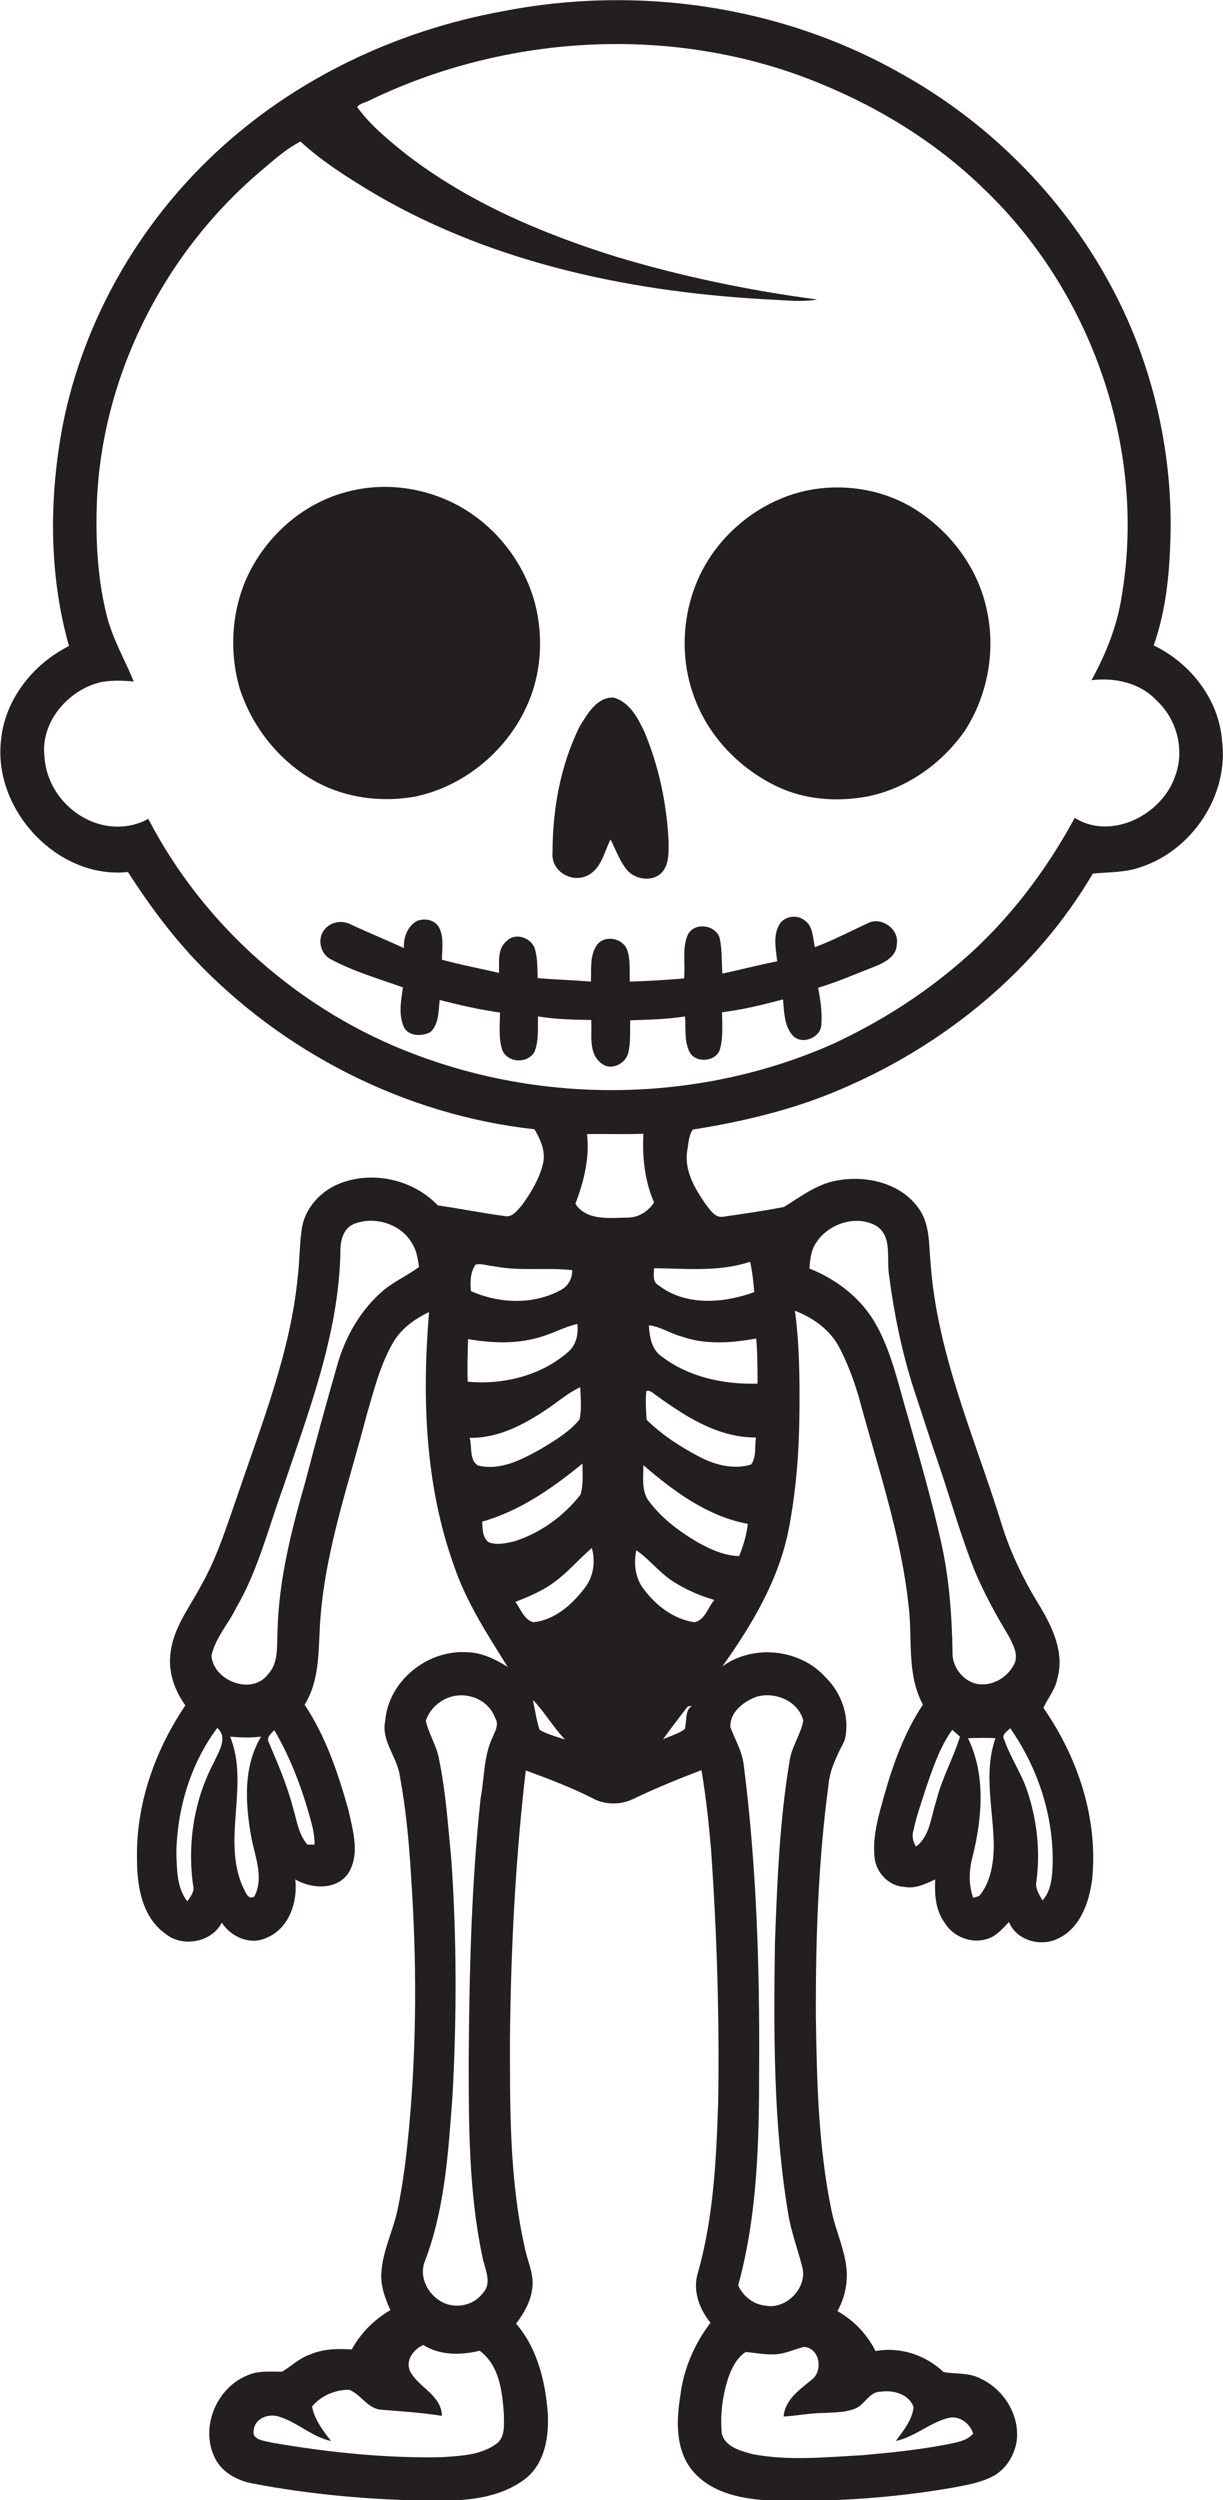
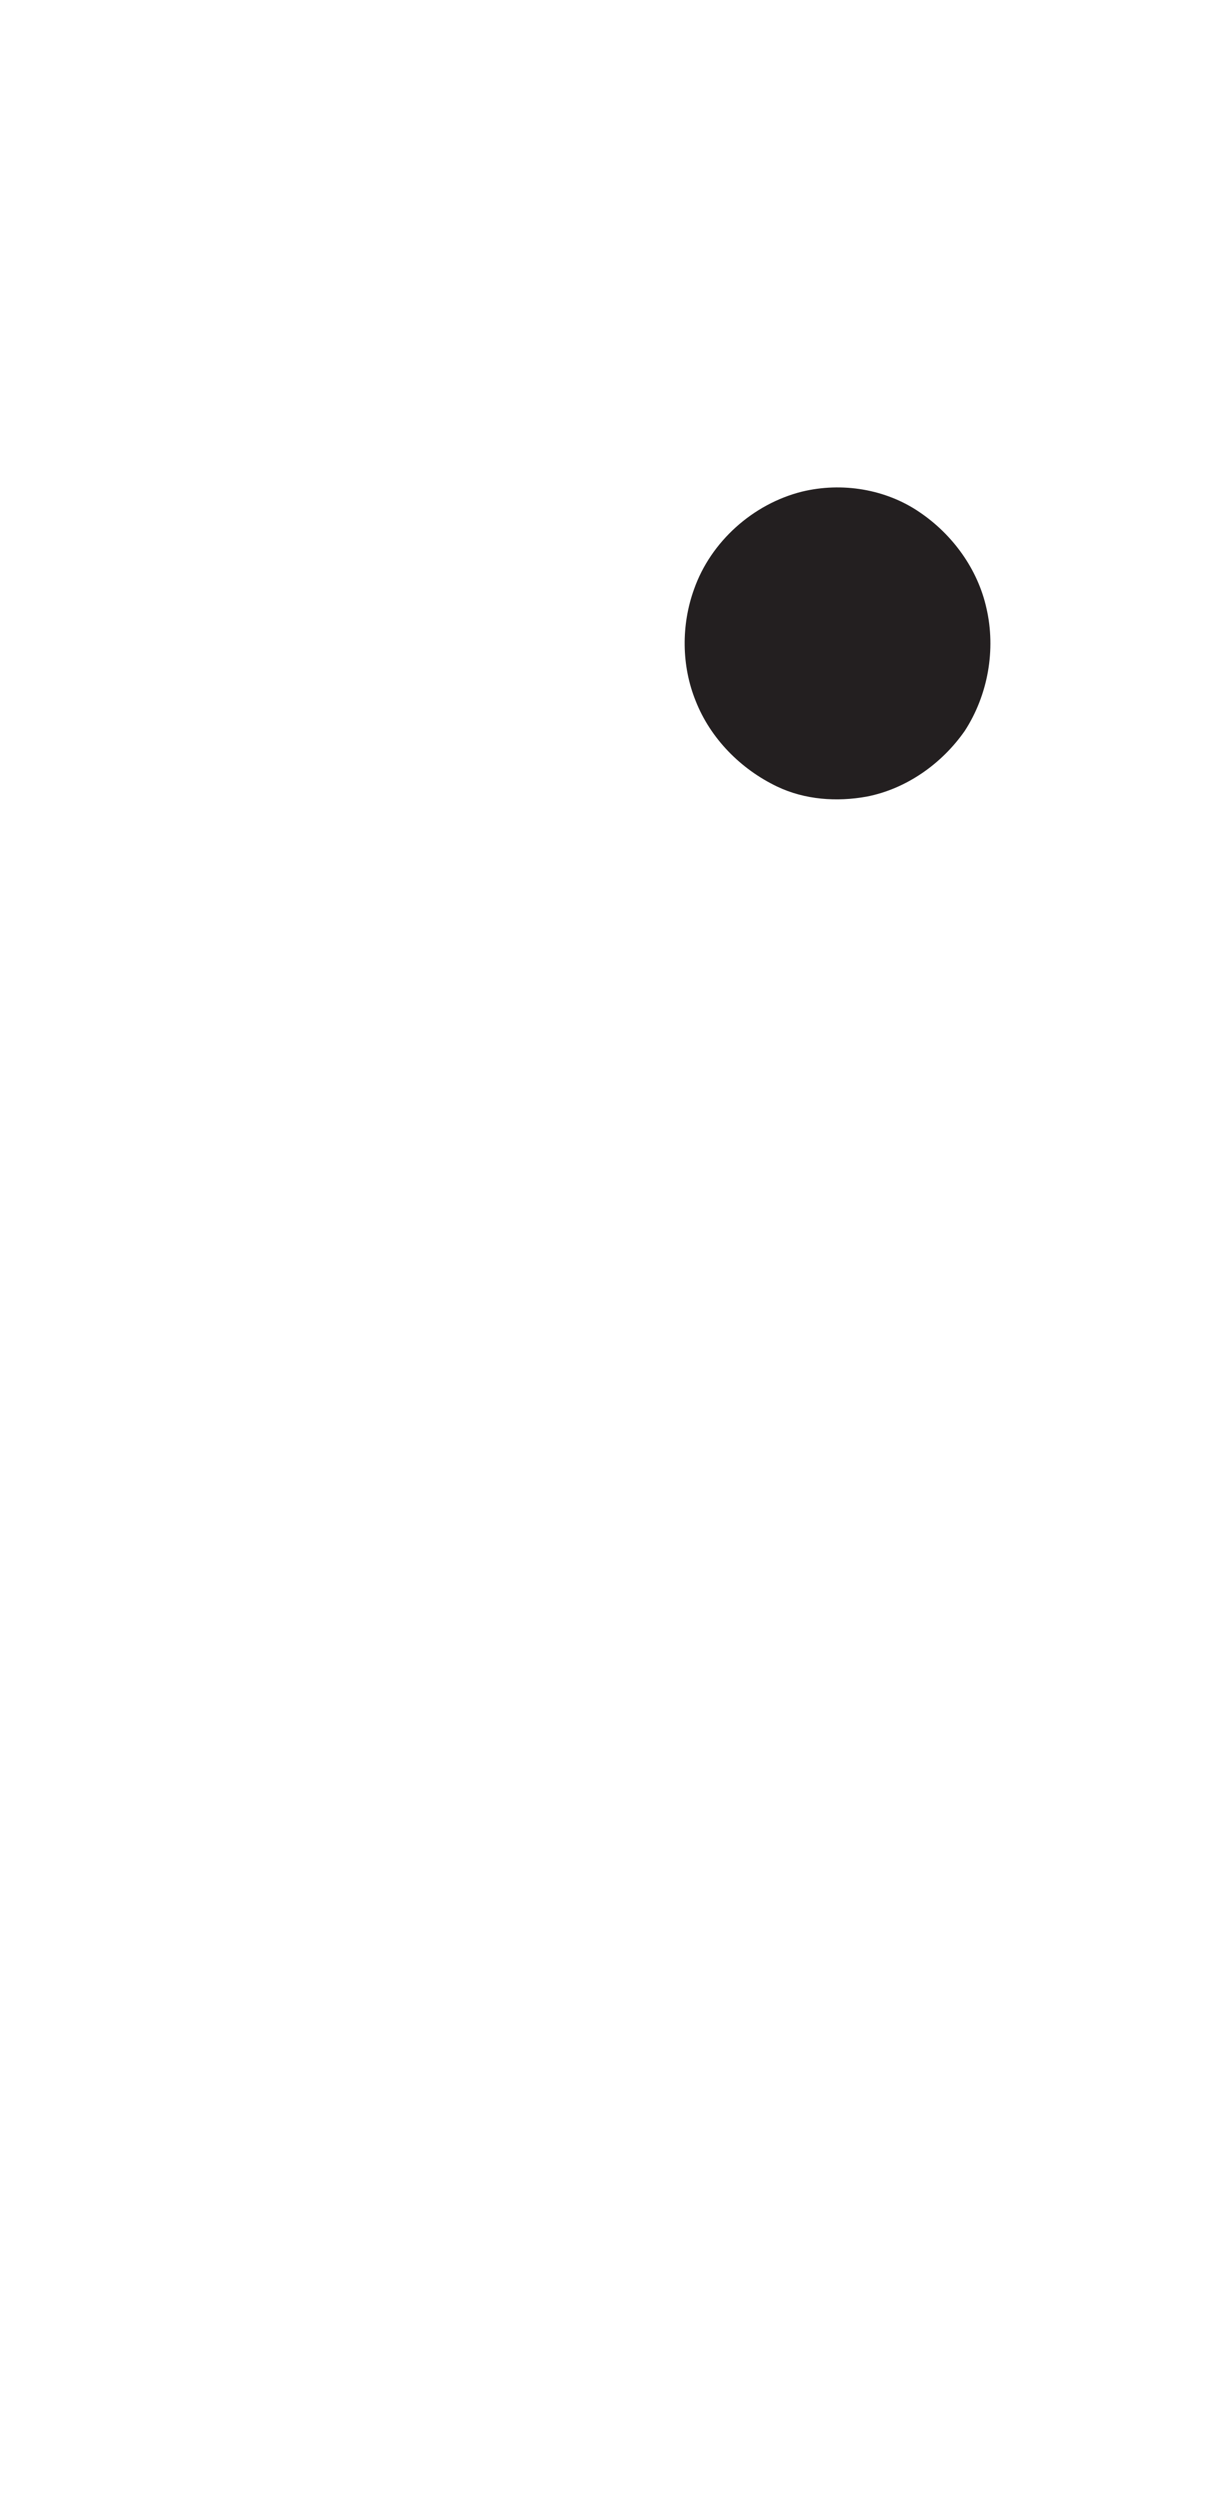
<svg xmlns="http://www.w3.org/2000/svg" version="1.1" id="Layer_1" x="0px" y="0px" viewBox="0 0 379.4 775.5" enable-background="new 0 0 379.4 775.5" xml:space="preserve">
  <g>
-     <path fill="#231F20" d="M379.1,229.7c-1-12.8-9.8-24-21.2-29.5c3.8-10.7,4.9-22.1,5.2-33.4c0.6-21.9-3.5-43.9-11.8-64.1   c-14-33.8-40-62.3-72-80c-37.1-21-81.7-27.4-123.4-19.2c-32.9,6-64.4,20.9-88.9,43.8c-24,22.3-41.1,52.2-47.5,84.4   c-4.3,22.6-4.4,46.4,1.9,68.7c-11.2,5.6-20,16.7-21.1,29.4c-2.4,21.5,17.6,43,39.4,40.7c6,9.4,12.7,18.5,20.3,26.7   c27.6,29.3,65.7,48.7,105.8,53.1c1.8,3.1,3.5,6.7,2.7,10.4c-1.1,4.9-3.8,9.3-6.7,13.3c-1.4,1.5-2.9,3.8-5.3,3.2   c-6.9-0.9-13.8-2.3-20.7-3.3c-7.5-7.9-19.9-10.8-30.1-6.9c-5.9,2.2-10.8,7.3-12,13.6c-0.8,5-0.7,10.1-1.3,15.1   c-2.2,23.4-11,45.4-18.5,67.5c-3.4,9.7-6.4,19.6-11.5,28.6c-3.6,6.8-8.6,13.1-9.5,20.9c-0.8,5.8,1.2,11.6,4.6,16.3   c-9.5,14.1-15.4,30.8-15,47.9c0,8.3,1.6,17.9,8.9,23c5.3,4.3,14.3,2.6,17.4-3.5c2.9,4.5,8.9,7.1,13.9,4.7c7-2.9,9.7-11.1,8.9-18.1   c5,2.9,12.5,3.4,16.3-1.7c3.9-5.9,1.6-13.4,0.2-19.8c-3.2-11.4-7-22.8-13.6-32.7c5.2-8.4,4.1-18.6,5-28   c1.8-21.1,8.9-41.3,14.2-61.7c2.2-7.5,4.1-15.3,8-22.2c2.5-4.6,6.8-7.7,11.4-9.9c-2.2,26.3-1.3,53.5,7.7,78.6   c3.8,11.3,10.4,21.4,16.7,31.5c-3.9-2.5-8.3-4.6-13-4.6c-12.1-0.6-24,9-25,21.3c-1.3,6.2,3.6,11,4.5,16.9   c1.9,10.3,2.9,20.7,3.5,31.1c1.8,26,1.8,52.1-0.6,78.1c-0.8,8.6-1.8,17.2-3.6,25.7c-1.4,6.5-4.6,12.6-5,19.4   c-0.3,4.1,1.2,8,2.8,11.6c-5,2.9-9.2,7.1-12,12.2c-4.4-0.3-8.9-0.2-13,1.6c-3.3,1.1-5.7,3.6-8.6,5.3c-3.6,0-7.5-0.4-10.9,1.2   c-9.3,3.8-14.4,15.7-10.2,25c2.1,4.9,7.1,7.6,12.1,8.5c17.8,3.4,35.9,5,54,5.3c10.3,0.2,21.5-0.2,30.1-6.5   c6.5-4.8,7.8-13.5,7.3-21.1c-0.8-9.7-3.3-19.8-9.8-27.3c2.4-3.2,4.5-6.8,5-10.8c0.7-4.6-1.6-8.8-2.4-13.2   c-4.7-21.2-4.5-43.1-4.5-64.8c0.3-27.7,1.7-55.3,4.9-82.8c7.4,2.7,14.7,5.5,21.7,9.1c3.7,1.6,8.1,1.5,11.7-0.3   c6.9-3.3,14-6.2,21.1-8.9c1.4,8.2,2.3,16.6,3,24.9c1.8,25.9,2.6,51.9,2.2,77.9c-0.6,17.8-1.4,35.8-6.3,53.1   c-1.7,5.5,0.4,11.2,3.9,15.5c-4.9,6.5-8.3,14.2-9.3,22.3c-1.3,7.9-1.7,17.1,3.8,23.7c6,7.1,15.9,8.8,24.7,9.2   c18.7,0.4,37.4-0.8,55.8-4c4.2-0.8,8.6-1.5,12.5-3.5c4.1-2.1,6.8-6.5,7.5-11c1-8-4-16.1-11.3-19.4c-3.5-1.9-7.6-1.3-11.4-2   c-5.6-5.3-13.4-7.9-21.1-6.5c-2.6-5.2-6.7-9.5-11.8-12.4c2-3.6,3-7.7,2.9-11.8c-0.3-6.8-3.5-13-4.8-19.6c-4-19.5-4.5-39.6-4.8-59.5   c-0.1-24.1,0.7-48.3,3.9-72.2c0.4-5,2.8-9.5,5-13.9c1.8-6.9-0.8-14.6-5.8-19.5c-7.9-8.9-22.4-10.5-32.1-3.5   c9.2-12.9,17.6-27,20.6-42.7c2.3-11.9,3.2-24,3.3-36.1c0.1-10.5,0-21.1-1.4-31.5c5.5,2.1,10.6,5.7,13.5,10.9   c2.7,5,4.7,10.4,6.3,15.8c5.7,21.3,13,42.3,15.4,64.3c1.4,10.4-0.7,21.5,4.5,31.2c-5.7,8.5-9.2,18.3-12,28.1   c-1.7,6.2-3.7,12.6-3,19.2c0.4,4.7,4.4,9,9.2,9.2c3.4,0.7,6.6-0.9,9.6-2.3c-0.2,4.7,0.1,9.6,3,13.5c2.6,4.3,8.2,6.5,13,5   c2.9-0.8,4.9-3.2,6.9-5.3c2.3,5.7,9.7,7.8,15.1,5.2c7-3.2,9.8-11.3,10.7-18.4c1.9-18.9-4.4-37.8-15.1-53.2c1.3-3,3.7-5.7,4.3-9.1   c2.3-8-1.5-15.9-5.5-22.6c-5.2-8.4-9.5-17.4-12.3-27c-8.2-26-19.5-51.5-21.5-79.1c-0.6-5.8-0.1-12.3-3.8-17.3   c-5.6-7.8-16.3-10.2-25.3-8.5c-6.2,1.1-11.2,5-16.4,8.2c-6.2,1.2-12.4,2.1-18.7,3c-2.7,0.6-4.2-2.2-5.7-4   c-3.3-4.8-6.6-10.4-5.6-16.5c0.4-2.2,0.4-4.6,1.7-6.5c15.7-2.5,31.3-6.2,45.9-12.5c32-13.6,60.5-36.7,78.2-66.9   c5-0.5,10.1-0.3,14.8-2C369.8,263.8,381.3,246.7,379.1,229.7z M66.3,546.8c-6.1,11.5-8.2,25-6.4,38c0.6,1.9-0.8,3.5-1.8,5   c-3.3-4.3-3.2-9.9-3.4-15.1C55,561,59.1,547.1,67.4,536C70.9,539.1,67.7,543.5,66.3,546.8z M77.9,569.6c1.1,6.1,4.1,12.7,1,18.7   c-2.1,1.3-2.9-1.9-3.7-3.3c-6.3-14.8,2.2-31.4-3.8-46.3c3.2,0.3,6.4,0.4,9.6,0C75.4,548,76.1,559.4,77.9,569.6z M96.4,564.7   c0.7,2.4,1.2,4.9,1.2,7.5c-0.5,0-1.6,0-2.2,0c-2.8-3.1-3.3-7.5-4.5-11.4c-1.8-7-4.7-13.7-7.5-20.3c-0.9-1.6,0.8-2.8,1.7-3.8   C90.2,545.4,93.8,555,96.4,564.7z M118.8,400.4c-6.9,5.9-11.6,14.1-14.1,22.8c-3.5,12.1-6.8,24.3-10,36.5c-4.3,15-8.2,30.3-8.6,46   c-0.3,4.7,0.5,10-3,13.7c-5,6.6-16.9,2-17.5-5.8c1.2-5.6,5.3-9.9,7.7-14.9c6.7-11.5,9.9-24.5,14.4-36.9c8-23.8,17.3-47.7,17.9-73.1   c-0.1-3.3,0.6-7.3,3.9-8.9c6.5-2.8,15.1-0.2,18.5,6.2c1.3,2.1,1.6,4.6,2,7C126.4,395.7,122.2,397.5,118.8,400.4z M131.9,701.2   c6.2-16.4,7.2-34.1,8.5-51.4c1.3-24.3,1.3-48.8-0.4-73.1c-1-10.3-1.7-20.8-3.8-31c-0.7-4.2-3.2-7.8-4.1-11.9   c1.1-3.5,4.1-6.3,7.6-7.4c5.4-1.7,11.9,0.9,13.9,6.5c1.3,2,0,4.1-0.8,6c-2.8,5.9-2.5,12.6-3.7,18.9c-2.9,26.9-3.5,53.9-3.7,80.9   c0,20.4,0,41.1,4.2,61.1c0.6,3.7,3.3,8.2,0.2,11.5c-2.6,3.5-7.4,4.8-11.5,3.3C133.2,712.7,129.6,706.5,131.9,701.2z M153.8,758.2   c-4.8,3.4-10.9,3.6-16.5,4c-17.8,0.4-35.5-1.5-53-4.5c-2.1-0.6-6.2-0.7-5.6-3.8c0.3-3.7,4.5-5.3,7.7-4.3c5.8,1.7,10.3,6.3,16.3,7.6   c-2.5-3.2-5.1-6.6-5.9-10.7c2.8-3.4,7.2-5.2,11.5-5.2c3.7,1.4,5.7,5.9,10,6.2c6.3,0.5,12.6,0.9,18.8,1.9c-0.2-6.5-7.1-8.7-9.8-13.7   c-1.7-3.4,0.9-6.9,4-8.3c5.2,3.3,11.7,3.2,17.5,1.8c6.1,4.5,7,12.5,7.5,19.5C156.3,751.9,156.9,756.1,153.8,758.2z M290.4,558.8   c-1.6,4.8-1.9,10.7-6.2,14c-1-1.5-1.4-3.3-0.8-5.1c0.9-4.4,2.5-8.6,3.8-12.9c2.2-6.3,4.3-12.8,8.2-18.2c0.8,0.7,1.6,1.4,2.4,2.1   C295.7,545.5,292.1,551.8,290.4,558.8z M308.3,572.7c-0.1,5.4-1,11.2-4.5,15.4c-0.5,0.2-1.5,0.5-1.9,0.6c-1.5-4.3-1.3-8.8-0.1-13.1   c2.9-11.9,4-25.1-1.5-36.4c2.8-0.1,5.7-0.2,8.5,0C305,550.1,308.2,561.5,308.3,572.7z M326.5,579.7c-0.2,3.5-0.7,7.2-3.1,9.8   c-1-1.8-2.3-3.6-1.9-5.8c1.3-9.4,0.2-19.1-2.8-28.1c-1.8-5.5-5.2-10.3-7.1-15.8c-1.1-1.7,0.8-2.7,1.8-3.7   C322.2,548.7,327.2,564.2,326.5,579.7z M253.6,384.9c3.9-5.5,12.3-8.1,18.3-4.6c4.8,3.1,3.2,9.6,3.8,14.5c1.6,12.5,4.1,24.9,8,36.8   c2.5,7.4,4.8,14.9,7.4,22.3c3.8,11.2,7,22.7,11.4,33.7c2.9,6.8,6.5,13.4,10.3,19.7c1.3,2.5,3,5.4,2.1,8.3c-1.7,4.1-6,7-10.4,6.9   c-5-0.1-9.2-5-9-9.9c-0.2-11.4-1-22.8-3.5-34c-2.9-13.2-6.7-26.1-10.3-39c-2.9-9.6-4.9-19.6-9.8-28.5c-4.5-8.2-12.2-14.2-20.8-17.6   C251.3,390.7,251.6,387.4,253.6,384.9z M147.5,392.3c1.9-0.5,3.9,0.4,5.8,0.5c8,1.6,16.1,0.3,24.2,1.2c0.1,2.6-1.3,5-3.6,6.2   c-8.5,4.6-19,4.2-27.8,0.3C145.8,397.7,145.9,394.7,147.5,392.3z M145.2,415.4c7.7,1.3,15.7,1.6,23.2-0.9c3.6-1.1,7-3,10.7-3.8   c0.4,3.2-0.4,6.7-3,8.8c-8.4,7.3-20.1,10.1-31,9.1C144.9,424.2,145.1,419.8,145.2,415.4z M145.7,446c8.8,0.2,16.9-4.1,24-8.9   c3.4-2.3,6.5-5,10.3-6.8c0.1,3.3,0.5,6.7-0.2,10c-3.2,3.9-7.6,6.5-11.9,9.1c-5.9,3.3-12.6,6.9-19.6,5.2   C145.5,452.9,146.5,448.8,145.7,446z M151.6,478.4c-2-1.5-1.9-4.2-2-6.4c11.7-3.3,21.8-10.4,31.1-18c0,3.2,0.3,6.5-0.6,9.6   c-5.2,6.7-12.4,11.9-20.5,14.5C157,478.7,154.1,479.4,151.6,478.4z M167.4,536.6c-1-3-1.4-6.2-2.1-9.3c3.7,3.8,6.3,8.5,10,12.3   C172.6,538.7,169.8,538,167.4,536.6z M181.3,492.7c-3.9,5.1-9.3,9.9-15.9,10.5c-2.8-0.8-3.9-4.1-5.5-6.3c4.3-1.7,8.7-3.5,12.4-6.4   c4.1-3,7.4-7,11.3-10.3C184.8,484.5,184.1,489.2,181.3,492.7z M194.4,377.7c-5.4,0.1-12.5,1-15.9-4.3c2.6-6.8,4.5-14.3,3.6-21.6   c5.8-0.1,11.6,0.1,17.5-0.1c-0.4,7.3,0.4,14.6,3.3,21.3C201,375.9,197.9,377.8,194.4,377.7z M212.4,536.4c-2,1.4-4.4,2.1-6.7,3.1   c2.4-3.3,4.8-6.5,7.3-9.7c0.3-0.6,1-0.6,1.6-0.6C212.3,530.7,213.2,534,212.4,536.4z M215.4,503.2c-6.3-0.9-11.7-5-15.5-10   c-2.8-3.4-3.4-8.1-2.5-12.3c4.1,2.8,7.1,6.9,11.3,9.6c4,2.6,8.4,4.5,12.9,5.8C219.6,498.6,218.7,502.6,215.4,503.2z M234.8,526.3   c5.7-1.6,12.8,1.3,14.4,7.4c-0.8,4.5-3.8,8.3-4.3,12.9c-3.1,18.5-3.8,37.4-4.5,56.1c-0.4,28-0.5,56.2,4.1,83.9   c0.9,5.6,2.9,10.9,4.3,16.3c2,6.5-4.8,13.6-11.3,12.3c-3.7-0.3-7-2.9-8.5-6.3c6-21.8,6.5-44.7,6.5-67.2c0.2-31.5-0.8-63.1-4.8-94.4   c-0.5-4.1-2.7-7.7-4.1-11.5C226.3,531.1,230.8,527.7,234.8,526.3z M225.7,738.3c1.1-3.3,2.6-6.7,5.6-8.7c3,0.2,6,0.9,9.1,0.7   c3.2-0.1,6-1.6,9.1-2.3c4.8,0.4,5.9,7.4,2.4,10.1c-3.7,3.1-8.4,6.2-8.8,11.5c4.1-0.2,8.2-1.1,12.4-1.1c3.4-0.2,7-0.1,10.1-1.5   c2.8-1.3,4.2-5.2,7.7-5.1c3.8-0.6,8.8,0.8,10.1,4.8c-0.4,4-3.2,7.3-5.5,10.5c6-1.3,10.6-5.8,16.5-7.2c3.4-0.7,6.5,1.8,7.5,4.9   c-2,2.3-5.1,2.7-7.9,3.3c-8.7,1.7-17.6,2.6-26.5,3.4c-11.3,0.6-22.7,1.8-33.9-0.3c-3.7-1-8.7-2.2-9.7-6.5   C223.4,749.1,224.1,743.6,225.7,738.3z M229.3,482.7c-4.6-0.1-8.9-2.1-12.9-4.3c-5.9-3.5-11.5-7.7-15.5-13.3   c-1.9-3.2-1.3-7.1-1.3-10.6c9.4,8.1,19.9,15.9,32.4,18.2C231.6,476.1,230.6,479.5,229.3,482.7z M233,454.3   c-5.3,1.6-11.1,0.2-16-2.4c-5.9-3.1-11.7-6.8-16.4-11.5c-0.2-3-0.4-5.9-0.1-8.9c1.3-0.4,2.3,0.9,3.3,1.5c9,6.5,19.1,13,30.7,12.9   C234.1,448.7,234.7,452,233,454.3z M235,429.2c-10.4,0.3-21.3-2-29.7-8.4c-3.2-2.2-3.8-6.1-4-9.7c3.6,0.4,6.7,2.6,10.2,3.5   c7.4,2.6,15.5,2,23.1,0.6C235,419.8,235,424.5,235,429.2z M232.7,391.4c0.7,3.1,1,6.2,1.3,9.4c-9.5,3.5-21.3,4.4-29.7-2.1   c-2-1.1-1.4-3.4-1.4-5.3C212.9,393.5,223.1,394.6,232.7,391.4z M364.5,240.9c-4.1,11.9-19.8,19.9-31.1,12.8   c-9.1,16.8-20.9,32.3-35.5,44.8c-11.9,10.3-25.4,18.8-39.7,25.4c-40.5,17.9-88,18.9-129.4,3.2C93.5,313.9,63.3,287.4,46,254   c-6,3.4-13.7,3.1-19.7-0.2c-7-3.7-12-11-12.5-19c-1.3-10.5,6.9-20.3,16.7-23c3.6-0.9,7.4-0.7,11-0.4c-2.8-6.8-6.6-13.3-8.4-20.5   c-2.7-10.9-3.4-22.1-3.1-33.3C31,118.1,50,79.8,79.8,54c4.3-3.6,8.4-7.5,13.4-10.1c7.1,6.5,15.3,11.6,23.5,16.5   c37.3,21.7,80.8,30.5,123.6,32.6c4.4,0.2,8.8,0.7,13.2-0.1c-21.2-2.8-42.3-7.2-62.8-13.4c-22.9-7.2-45.4-16.8-64.5-31.5   c-5.6-4.5-11.2-9-15.4-14.8c0.8-1.1,2.3-1.3,3.5-1.9c43.2-21,95.5-23.8,140.1-5.4c18.6,7.6,36.1,18.4,50.5,32.4   c33.6,31.9,50.8,80.7,43.1,126.5c-1.4,9.3-4.9,18-9.4,26.2c7.2-0.9,15.1,0.8,20.2,6.3C365.2,223.2,367.6,232.8,364.5,240.9z" />
-     <path fill="#231F20" d="M128.8,247.1c14.9-3.1,28-13.8,34.4-27.6c4.1-8.6,5.2-18.5,3.7-27.9c-2.1-13.1-10-25.1-21-32.5   c-11-7.4-25.2-10-38-6.6c-12.8,3.2-23.7,12.3-29.9,23.8c-6.1,11.3-7.2,25.1-3.6,37.4c4.2,12.9,13.7,24.2,26,30   C109.2,247.8,119.3,248.8,128.8,247.1z" />
    <path fill="#231F20" d="M285.3,158.9c-10.5-7.2-24.1-9.4-36.5-6.4c-15.2,3.8-28.3,15.5-33.5,30.3c-4,11.1-3.9,23.7,0.5,34.6   c4.6,11.7,14,21.2,25.3,26.6c8.6,4.1,18.5,4.8,27.8,3.1c12.3-2.4,23.3-10.2,30.4-20.4c7.2-11.1,9.7-25.2,6.7-38.1   C303.3,176.5,295.5,165.8,285.3,158.9z" />
-     <path fill="#231F20" d="M182.2,271.6c4.4-2.1,5.2-7.3,7.2-11.2c1.7,3.3,2.9,7,5.4,9.8c2.8,2.9,8.3,3.4,10.9,0   c2-2.7,1.7-6.3,1.7-9.5c-0.6-11.5-3-23-7.5-33.7c-2-4.3-4.6-9.2-9.5-10.6c-5.2-0.3-8.1,5-10.5,8.8c-6.1,12.2-8.5,26-8.5,39.5   C171,270.3,177.4,274,182.2,271.6z" />
-     <path fill="#231F20" d="M269.4,286.3c-5.5,2.5-10.9,5.4-16.6,7.5c-0.7-2.9-0.5-6.5-3.2-8.3c-2.4-2-6.6-1.3-8,1.6   c-1.8,3.4-0.9,7.4-0.5,11.1c-5.7,1.1-11.3,2.6-17,3.8c-0.3-3.7,0-7.5-0.9-11.2c-1.4-4-7.8-4.8-9.8-0.9c-1.9,4.2-0.7,9.1-1.2,13.6   c-5.6,0.5-11.2,0.8-16.8,1c-0.2-3.3,0.3-6.8-0.9-10c-1.5-3.7-7.3-4.6-9.5-1.1c-2.1,3.3-1.5,7.4-1.7,11.1c-5.5-0.5-11-0.6-16.5-1.1   c-0.1-2.9,0-5.9-0.8-8.8c-0.9-3.6-5.9-5.5-8.7-2.8c-3.1,2.4-2.4,6.6-2.5,10c-5.9-1.4-11.9-2.5-17.7-4.1c0-3.3,0.7-7-0.9-10   c-1.3-2.4-4.5-3-6.9-2c-2.9,1.7-4.2,5.1-4,8.4c-5.6-2.6-11.3-4.9-16.8-7.5c-2.6-1.2-6-0.6-7.8,1.7c-2.4,2.8-1.4,7.7,2,9.3   c7.1,3.8,14.8,6,22.3,8.7c-0.6,4.1-1.5,8.6,0.4,12.5c1.6,2.8,5.7,2.7,8.2,1.3c2.6-2.5,2.4-6.5,2.8-9.9c6.2,1.6,12.4,3,18.7,3.9   c0,3.9-0.5,7.9,0.7,11.6c1.6,4,7.8,4.4,10,0.6c1.4-3.5,1-7.3,1.1-11c5.5,0.9,11,1,16.5,1.1c0.3,4.4-1,10.3,3.1,13.4   c2.9,2.5,7.5,0.3,8.4-3.2c0.8-3.3,0.5-6.8,0.6-10.1c5.7-0.2,11.3-0.3,17-1.2c0.3,3.6-0.3,7.6,1.4,11c1.8,3.6,8.2,3.1,9.4-0.7   c1.1-3.8,0.7-7.7,0.7-11.6c6.4-0.8,12.7-2.3,18.9-4c0.4,3.9,0.3,8.4,3.2,11.4c2.9,2.8,8.6,0.4,8.7-3.6c0.3-3.8-0.3-7.7-1-11.4   c6-1.8,11.7-4.3,17.6-6.6c3-1.2,6.7-3.1,6.8-6.8C279.1,288.2,273.4,284.3,269.4,286.3z" />
  </g>
</svg>